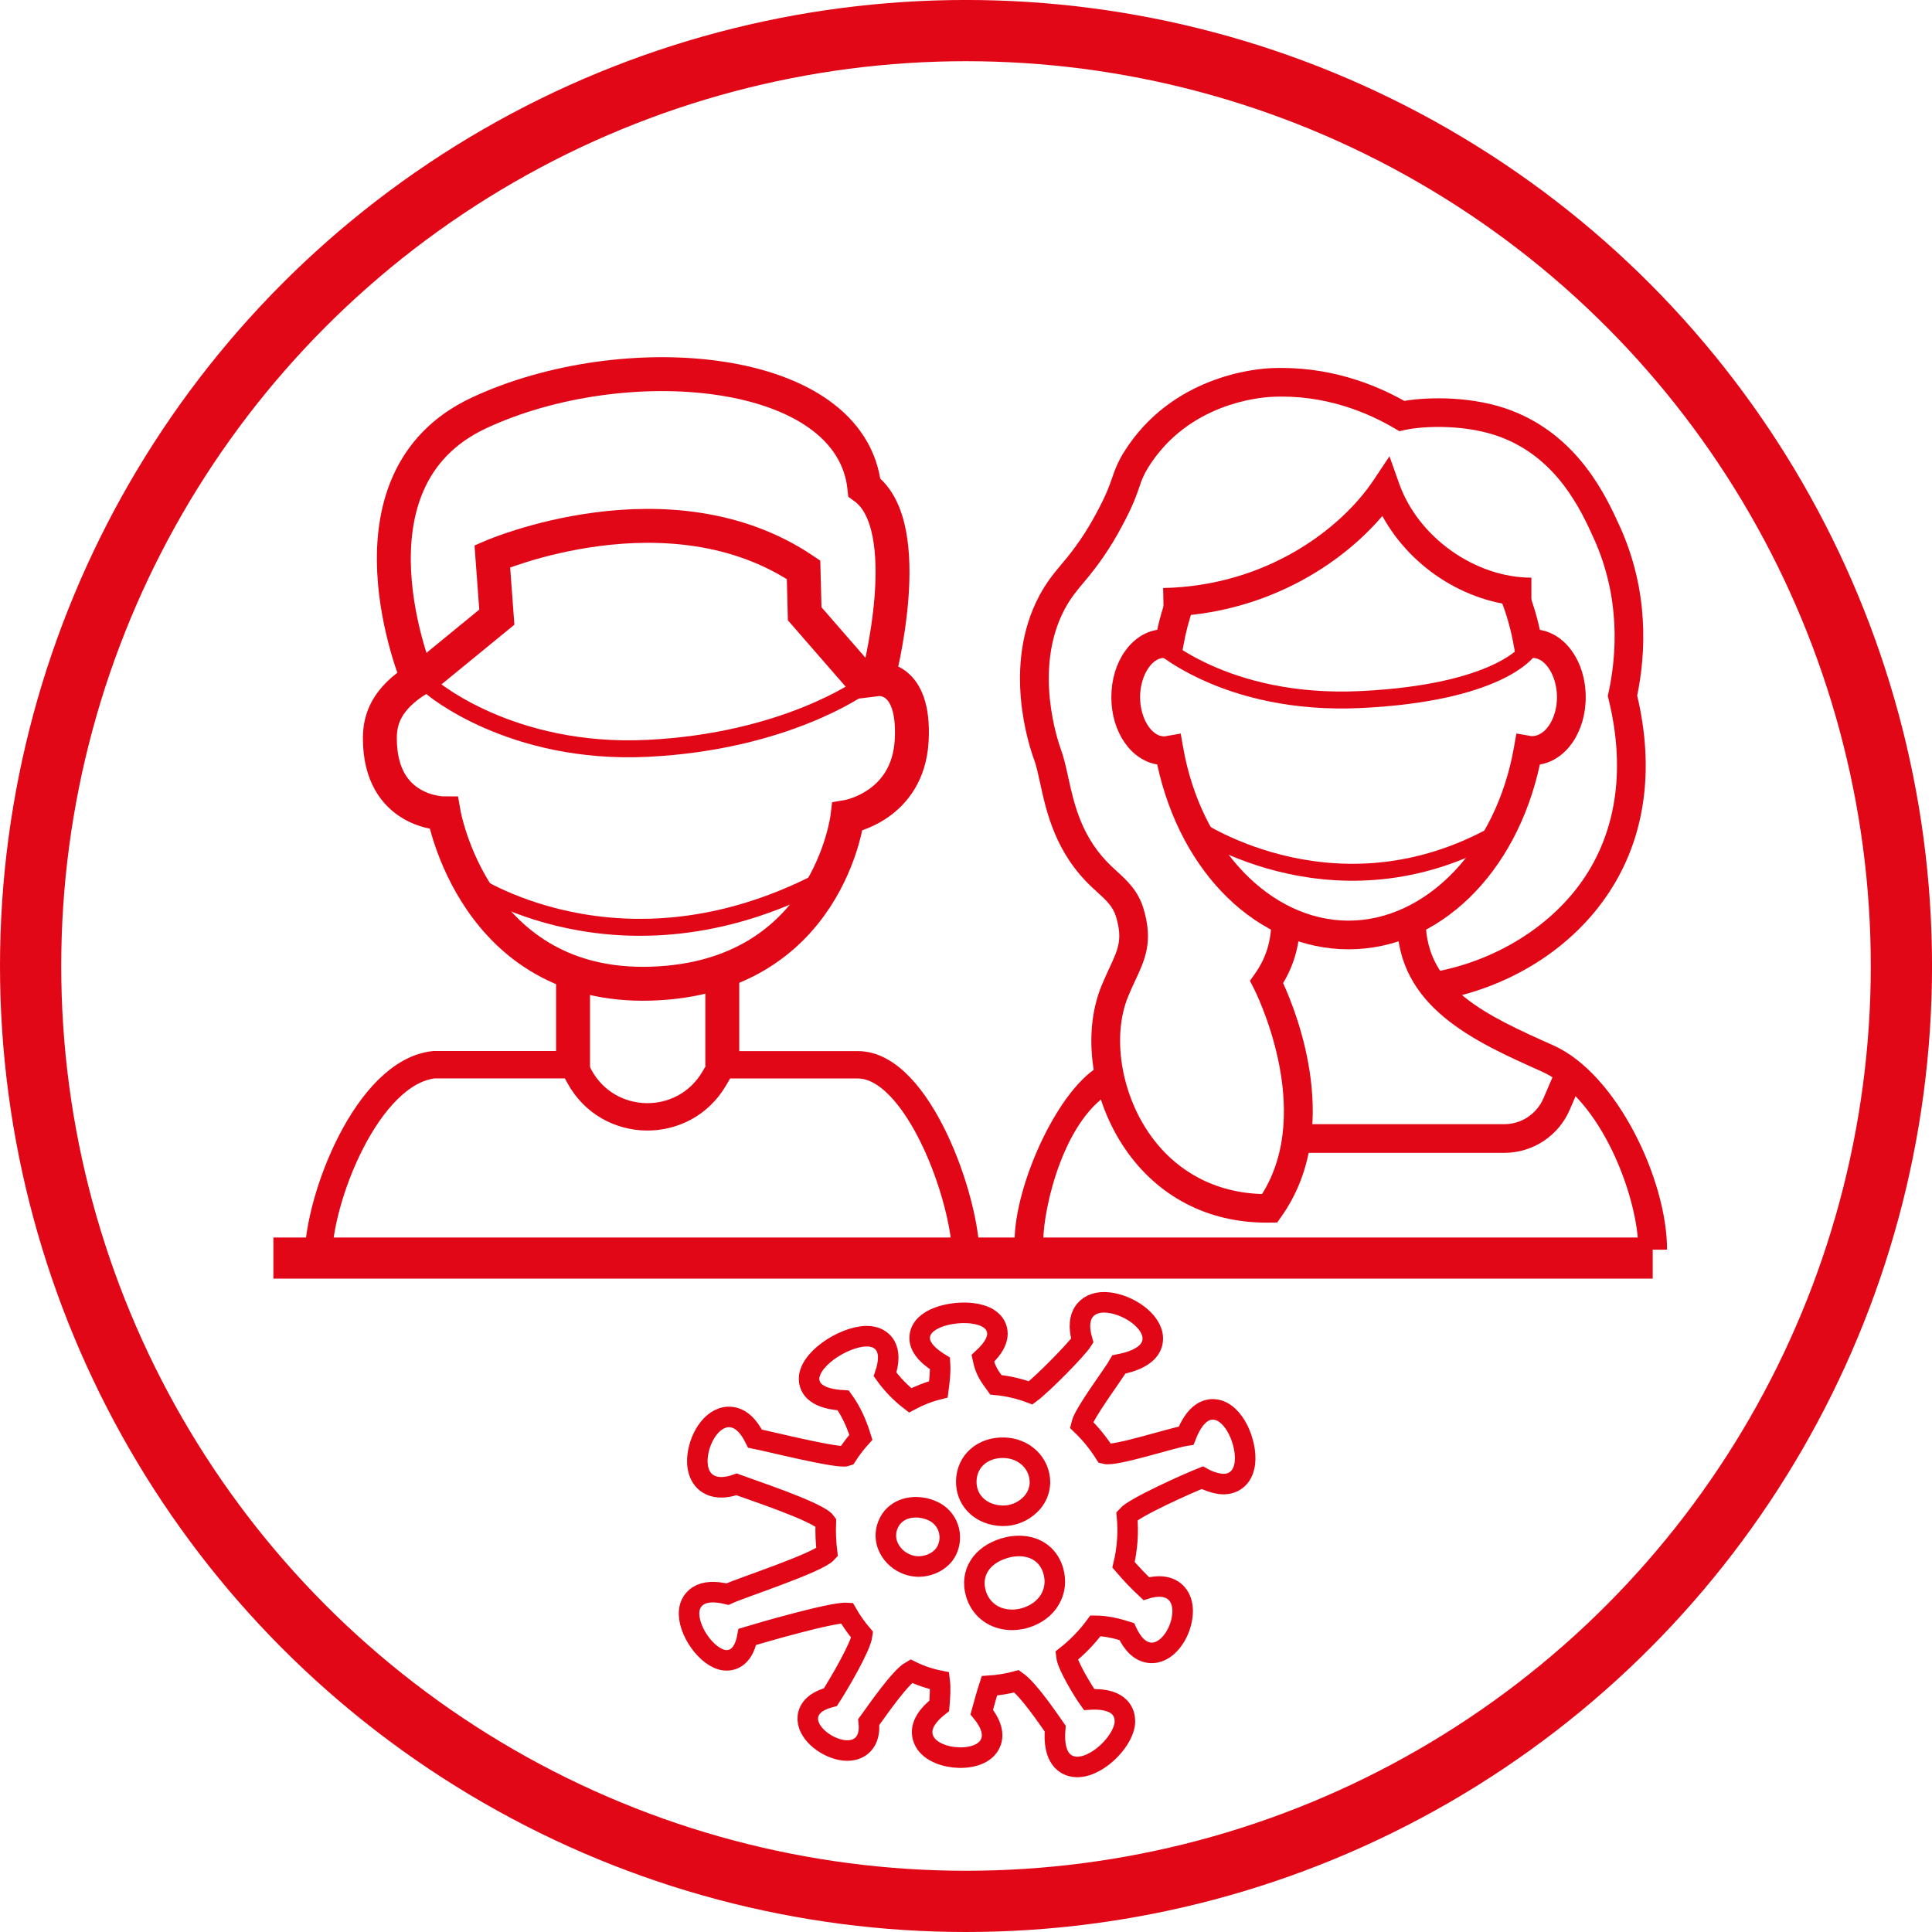
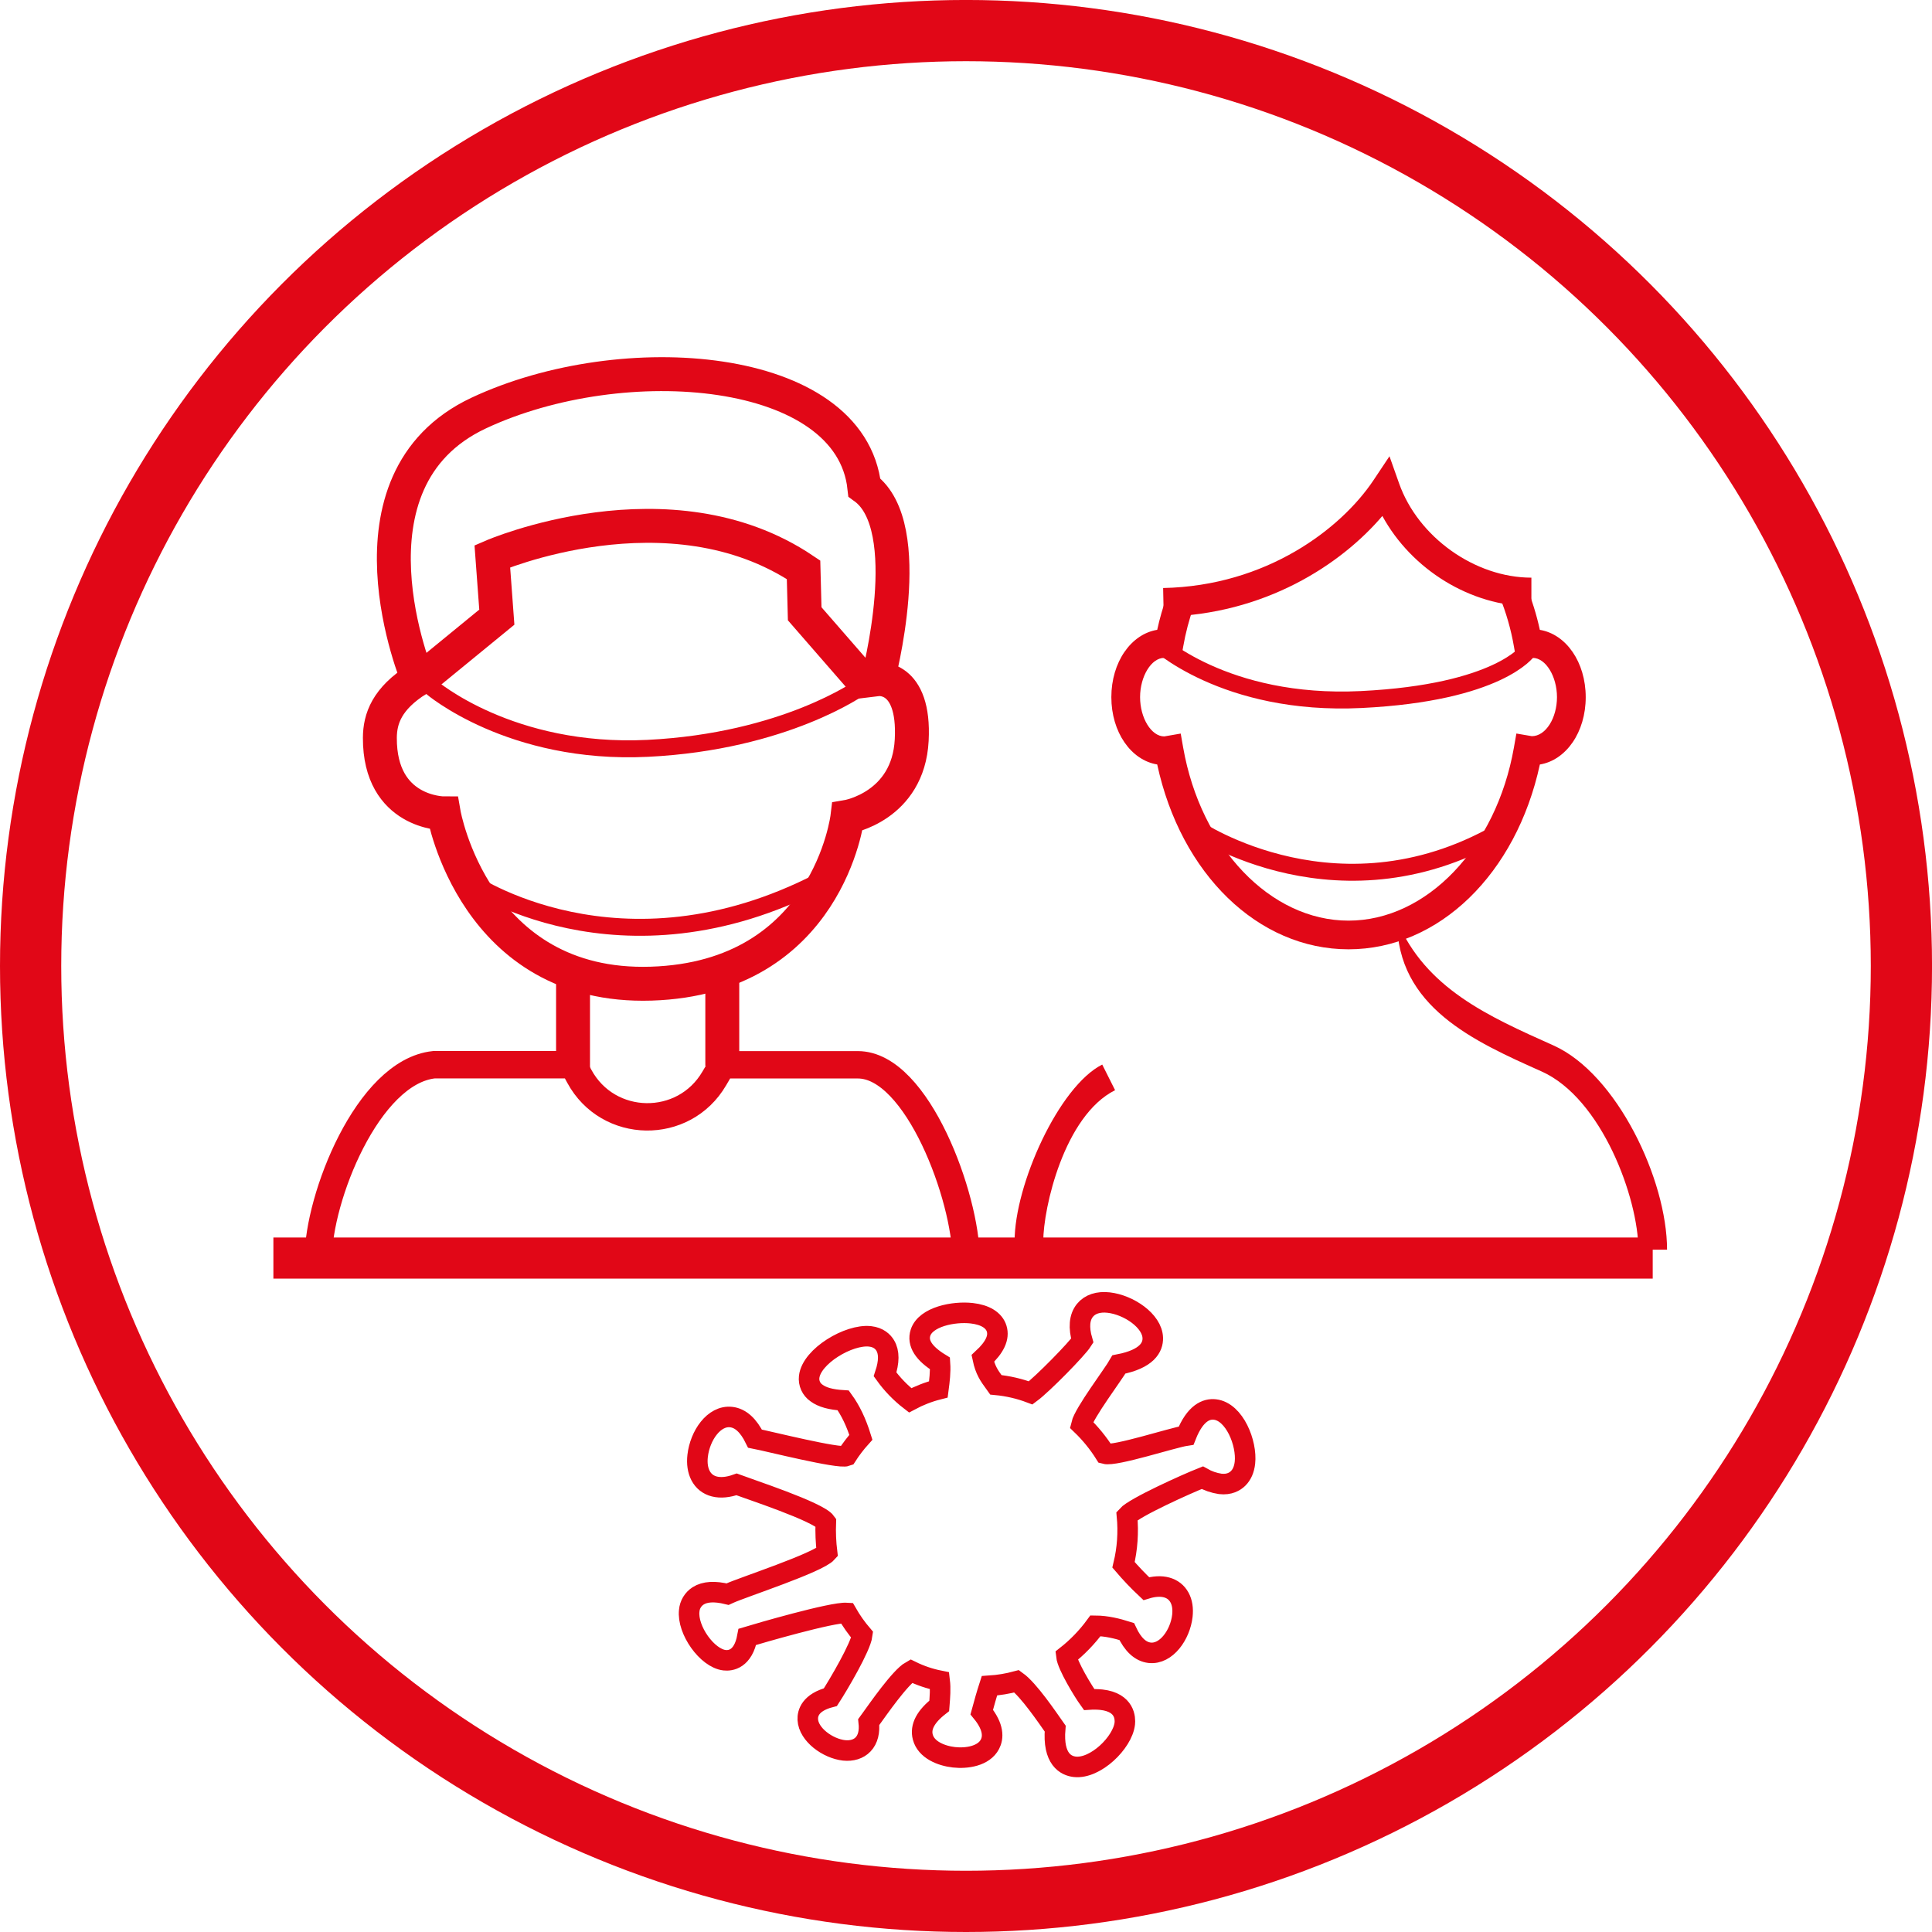
<svg xmlns="http://www.w3.org/2000/svg" width="1411" height="1411" preserveAspectRatio="xMinYMin meet" viewBox="0 0 1411 1411" version="1.0" fill-rule="evenodd">
  <title>...</title>
  <desc>...</desc>
  <g id="group" transform="scale(1,-1) translate(0,-1411)" clip="0 0 1411 1411">
    <g transform="">
      <g transform=" matrix(1,0,0,-1,0,1411.02)">
        <g transform="">
          <g transform="">
            <circle cx="705.51" cy="705.51" r="683.15" style="stroke: rgb(88%,3%,9%); stroke-linecap: butt; stroke-width: 44.72; fill: none; fill-rule: evenodd;" />
          </g>
          <g transform="">
            <g transform=" matrix(1,0,0,1,-3.15,-3.15)">
              <g transform="">
                <path d="M 669 543.67 C 666.49 592.2 622.06 599.72 622.06 599.72 C 622.06 599.72 608.06 717.44 478.77 721.56 C 349.48 725.68 327.24 597.2 327.24 597.2 C 327.24 597.2 280.36 597.2 280.58 542 C 280.64 528.14 285.65 513.35 308.3 499.19 C 308.3 499.19 247.36 354.25 352.78 304.83 C 458.2 255.41 624.55 268.6 634.43 359.19 C 673.97 387.81 644.32 499.19 644.32 499.19 C 644.32 499.19 671.49 495.9 669 543.67 Z " style="stroke: rgb(88%,3%,9%); stroke-linecap: butt; stroke-width: 24.77; fill: none; fill-rule: evenodd;" />
              </g>
            </g>
            <g transform=" matrix(1,0,0,1,-3.15,-3.15)">
              <g transform="">
                <path d="M 314.88 495.74 L 366 453.9 L 362.71 409.42 C 362.71 409.42 492.01 353.42 590.01 419.31 L 590.84 451.43 L 637.54 505.08 " style="stroke: rgb(88%,3%,9%); stroke-linecap: butt; stroke-width: 24.77; fill: none; fill-rule: evenodd;" />
              </g>
            </g>
            <g transform=" matrix(1,0,0,1,-3.15,-3.15)">
              <g transform="">
                <path d="M 318.19 505.08 C 318.19 505.08 375.86 554.65 476.19 549.71 C 576.52 544.77 631.69 505.08 631.69 505.08 " style="stroke: rgb(88%,3%,9%); stroke-linecap: butt; stroke-width: 12.38; fill: none; fill-rule: evenodd;" />
              </g>
            </g>
            <g transform=" matrix(1,0,0,1,-3.15,-3.15)">
              <g transform="">
                <path d="M 345.64 646.45 C 345.64 646.45 455.45 722.89 602.64 646.45 " style="stroke: rgb(88%,3%,9%); stroke-linecap: butt; stroke-width: 12.38; fill: none; fill-rule: evenodd;" />
              </g>
            </g>
            <g transform=" matrix(1,0,0,1,-3.15,-3.15)">
              <g transform="">
                <path d="M 847 471.11 C 847 471.11 897 519 997.35 514.06 C 1097.7 509.12 1118.84 478.59 1118.84 478.59 " style="stroke: rgb(88%,3%,9%); stroke-linecap: butt; stroke-width: 12.38; fill: none; fill-rule: evenodd;" />
              </g>
            </g>
            <g transform=" matrix(1,0,0,1,-3.15,-3.15)">
              <g transform="">
                <path d="M 876.75 608.06 C 876.75 608.06 982.91 680.42 1102.88 608.06 " style="stroke: rgb(88%,3%,9%); stroke-linecap: butt; stroke-width: 12.38; fill: none; fill-rule: evenodd;" />
              </g>
            </g>
            <path d="M 418.51,782.87 L 418.51,710.27 Z" style="stroke: rgb(88%,3%,9%); stroke-linecap: butt; stroke-width: 24.77;" />
            <path d="M 527.51,710.27 L 527.51,778.52 Z" style="stroke: rgb(88%,3%,9%); stroke-linecap: butt; stroke-width: 24.77;" />
            <g transform=" matrix(1,0,0,1,-3.15,-3.15)">
              <g transform="">
                <path d="M 235.61 922 C 235.61 878.39 271.53 786 320.06 780.77 L 421.67 780.77 L 426.25 789.23 C 447.25 827.99 502.56 828.88 524.8 790.82 L 530.67 780.82 L 629.67 780.82 C 673.28 780.82 708.67 878.44 708.67 922.05 " style="stroke: rgb(88%,3%,9%); stroke-linecap: round; stroke-width: 20.0; fill: none; fill-rule: evenodd;" />
              </g>
            </g>
            <path d="M 199.66,918.83 L 1207.03,918.83 Z" style="stroke: rgb(88%,3%,9%); stroke-linecap: round; stroke-width: 30.0;" />
            <g transform="">
              <g transform="">
                <g transform=" matrix(1,0,0,1,-3.15,-3.15)">
                  <g transform="">
                    <path d="M 699.86 1286.57 C 690.45 1285.51 679.53 1281.08 677.11 1271.82 C 675.11 1264.39 679.22 1256.73 689.11 1249.02 C 689.64 1242.51 690.11 1236.31 689.42 1230.68 C 682.177 1229.24 675.154 1226.856 668.53 1223.59 C 660.6 1228.03 643.93 1252.17 639.62 1258.08 C 638.95 1258.99 638.28 1259.91 637.62 1260.82 C 638.4 1267.93 637.03 1273.41 633.51 1277.13 C 630.22 1280.61 625.24 1282.13 619.51 1281.52 C 607.73 1280.19 593.63 1270.06 593.1 1259 C 592.88 1254.45 594.81 1246.47 609.63 1242.65 C 615.71 1233.26 631.71 1206.06 632.87 1197.17 C 628.62 1192.202 624.847 1186.845 621.6 1181.17 C 610.77 1180.47 557.05 1196.17 548.98 1198.61 C 545.87 1215.28 536.42 1216.15 532.31 1215.69 C 519.63 1214.26 504.92 1193.63 506.51 1179.5 C 506.884 1175.089 509.281 1171.1 513 1168.7 C 517.94 1165.54 525.08 1165.11 534.54 1167.43 L 535.68 1166.91 C 545.47 1162.43 600.49 1144.54 607.19 1137.03 C 606.282 1129.687 605.971 1122.283 606.26 1114.89 C 600.86 1107.23 549.38 1090.42 541.08 1087.26 C 528.64 1091.7 519.02 1089.05 514.75 1080.78 C 512.75 1076.92 512.03 1071.98 512.65 1066.46 C 514.33 1051.62 524.58 1036.68 537.16 1038.1 C 543.96 1038.86 549.8 1044.16 554.55 1053.85 C 564.47 1055.77 615.7 1068.7 621.46 1066.52 C 624.559 1061.693 628.044 1057.125 631.88 1052.86 C 628.49 1041.96 624.34 1033.29 619 1025.92 C 609.77 1025.36 603.61 1023.6 599.46 1020.52 C 595.63 1017.894 593.571 1013.362 594.11 1008.75 C 595.81 993.67 623.11 977.42 638.6 979.16 C 644.85 979.86 648.05 983.16 649.6 985.73 C 652.65 990.73 652.6 997.73 649.54 1006.94 C 654.694 1014.101 660.858 1020.477 667.84 1025.87 C 674.368 1022.379 681.295 1019.693 688.47 1017.87 C 689.3 1011.6 690.09 1005.18 689.66 998.94 C 677.74 991.62 672.96 984.06 675.43 976.46 C 679.2 964.87 699.56 960.77 712.81 962.26 C 722.68 963.37 729.14 967.37 731.03 973.5 C 733.03 980 729.71 987.15 720.91 995.3 C 722.71 1003.9 725.79 1008.12 729.3 1012.92 C 729.7 1013.47 730.1 1014 730.49 1014.55 C 739.192 1015.365 747.745 1017.346 755.92 1020.44 C 764.55 1014.05 789.79 988.35 793.58 982.34 C 790.78 972.67 791.43 965.21 795.51 960.17 C 799.16 955.65 805.3 953.62 812.79 954.47 C 827.45 956.12 844.74 967.78 845.06 980.34 C 845.24 987.02 841.01 995.68 820.35 999.67 C 816.35 1006.79 794.92 1034.99 792.9 1043.67 C 799.502 1050.011 805.302 1057.137 810.17 1064.89 C 817.63 1066.89 859.6 1053.1 869.42 1051.63 C 876.08 1034.77 884.42 1031.89 890.42 1032.57 C 904.77 1034.18 913.96 1057.29 912.36 1071.5 C 911.81 1076.34 910.13 1080.18 907.36 1082.91 C 905.09 1085.15 900.98 1087.66 894.36 1086.91 C 889.738 1086.223 885.283 1084.687 881.22 1082.38 C 869.87 1086.86 831.67 1104.06 826.22 1110.25 C 827.37 1122.224 826.518 1134.306 823.7 1146 C 828.907 1152.1 834.445 1157.909 840.29 1163.4 C 851.75 1159.9 860.51 1162.46 864.56 1169.86 C 866.56 1173.47 867.26 1178.09 866.68 1183.24 C 865.12 1197.09 854.91 1211.58 842.76 1210.24 C 836.05 1209.48 830.43 1204.24 826.01 1194.72 C 819.12 1192.54 811.24 1190.59 803.2 1190.53 C 797.151 1198.796 790.001 1206.198 781.95 1212.53 C 782.72 1219.53 794.32 1238.53 798.54 1244.38 C 801.565 1244.174 804.603 1244.224 807.62 1244.53 C 824.96 1246.53 824.98 1258.35 824.62 1261.94 C 823.05 1275.86 803.17 1295.22 788.06 1293.52 C 781.82 1292.81 771.86 1288.21 773.78 1265.62 C 768.01 1257.41 754.44 1237.33 745.68 1231.05 C 739.163 1232.808 732.486 1233.914 725.75 1234.35 C 723.75 1240.51 721.91 1247.1 720.15 1253.55 C 729.29 1264.7 728.56 1272.41 726.15 1277.02 C 721.65 1285.73 709.17 1287.62 699.86 1286.57 Z " style="stroke: rgb(88%,3%,9%); stroke-linecap: butt; stroke-width: 15.0; fill: none; fill-rule: evenodd;" />
                  </g>
                </g>
              </g>
              <g transform="">
                <g transform=" matrix(1,0,0,1,-3.15,-3.15)">
                  <g transform="">
-                     <path d="M 738.75 1186 C 727.57 1184.74 719.02 1177.63 715.89 1167 C 711.54 1152.17 719.89 1138.86 736.72 1133.87 C 741.327 1132.447 746.173 1131.964 750.97 1132.45 C 761.58 1133.64 769.39 1140.14 772.36 1150.28 C 776.82 1165.42 768.22 1179.92 751.92 1184.77 C 747.658 1186.063 743.178 1186.481 738.75 1186 Z " style="stroke: rgb(88%,3%,9%); stroke-linecap: butt; stroke-width: 15.0; fill: none; fill-rule: evenodd;" />
-                   </g>
+                     </g>
                </g>
              </g>
              <g transform="">
                <g transform=" matrix(1,0,0,1,-3.15,-3.15)">
                  <g transform="">
-                     <path d="M 671.35 1147.09 C 668.839 1146.808 666.393 1146.112 664.11 1145.03 C 658.181 1142.391 653.561 1137.48 651.29 1131.4 C 649.427 1126.154 649.788 1120.374 652.29 1115.4 C 656.19 1107.3 664.99 1102.99 675.29 1104.15 C 678.537 1104.512 681.701 1105.415 684.65 1106.82 C 689.811 1109.227 693.779 1113.621 695.65 1119 C 697.517 1124.464 697.125 1130.447 694.56 1135.62 C 690.69 1143.34 680.93 1148.17 671.35 1147.09 Z " style="stroke: rgb(88%,3%,9%); stroke-linecap: butt; stroke-width: 15.0; fill: none; fill-rule: evenodd;" />
-                   </g>
+                     </g>
                </g>
              </g>
              <g transform="">
                <g transform=" matrix(1,0,0,1,-3.15,-3.15)">
                  <g transform="">
-                     <path d="M 732.27 1110 C 718.11 1108.4 708.48 1098 708.86 1084.63 C 709.26 1070.29 720.78 1060.14 736.25 1060.49 C 751.32 1060.79 762.6 1071.89 762.67 1085.74 C 762.585 1091.985 759.964 1097.927 755.41 1102.2 C 750.009 1107.472 742.716 1110.355 735.17 1110.2 C 734.19 1110.18 733.22 1110.12 732.27 1110 Z " style="stroke: rgb(88%,3%,9%); stroke-linecap: butt; stroke-width: 15.0; fill: none; fill-rule: evenodd;" />
-                   </g>
+                     </g>
                </g>
              </g>
            </g>
            <g transform=" matrix(1,0,0,1,-3.15,-3.15)">
              <g transform="">
                <path d="M 988 696.48 C 922 696.48 865.54 641.41 848.29 561.48 C 829.14 558.35 814.8 537.88 814.8 512.32 C 814.8 486.76 829.15 466.27 848.3 463.15 C 850.091 454.94 852.405 446.854 855.23 438.94 L 875 446 C 871.592 455.601 869.003 465.473 867.26 475.51 L 865.44 485.85 L 853.3 483.66 C 844.06 483.66 835.79 497.07 835.79 512.33 C 835.79 527.59 844 541 853.46 541 L 865.46 538.92 L 867.26 549.16 C 880.13 622.38 930.94 675.54 988 675.54 C 1045.06 675.54 1095.9 622.38 1108.81 549.13 L 1110.61 538.89 L 1121.9 540.82 C 1132.09 540.82 1140.26 527.5 1140.26 512.32 C 1140.26 497.14 1131.99 483.66 1122.57 483.66 L 1121 484 L 1110.67 485.85 L 1108.85 475.51 C 1106.675 462.823 1103.107 450.414 1098.21 438.51 L 1117.54 430.51 C 1121.908 441.075 1125.325 452.008 1127.75 463.18 C 1146.9 466.3 1161.25 486.78 1161.25 512.35 C 1161.25 537.92 1146.91 558.35 1127.76 561.51 C 1110.48 641.41 1054 696.48 988 696.48 Z " style="stroke: none; stroke-linecap: butt; stroke-width: 1; fill: rgb(88%,3%,9%); fill-rule: evenodd;" />
              </g>
            </g>
            <g transform=" matrix(1,0,0,1,-3.15,-3.15)">
              <g transform="">
                <path d="M 765.08 909.71 L 744.14 909.71 C 744.14 868.34 776.51 796.53 808.14 780.65 L 817.53 799.36 C 780.28 818.05 765.08 885.54 765.08 909.71 Z " style="stroke: none; stroke-linecap: butt; stroke-width: 1; fill: rgb(88%,3%,9%); fill-rule: evenodd;" />
              </g>
            </g>
            <g transform=" matrix(1,0,0,1,-3.15,-3.15)">
              <g transform="">
-                 <path d="M 1220.65 915.84 L 1199.71 915.84 C 1199.71 878.45 1173 805.34 1129.01 785.68 C 1079.54 763.58 1023.46 738.53 1023.46 675.68 L 1044.4 675.68 C 1044.4 724.99 1089.65 745.22 1137.55 766.62 C 1184 787.3 1220.65 864.87 1220.65 915.84 Z " style="stroke: none; stroke-linecap: butt; stroke-width: 1; fill: rgb(88%,3%,9%); fill-rule: evenodd;" />
+                 <path d="M 1220.65 915.84 L 1199.71 915.84 C 1199.71 878.45 1173 805.34 1129.01 785.68 C 1079.54 763.58 1023.46 738.53 1023.46 675.68 C 1044.4 724.99 1089.65 745.22 1137.55 766.62 C 1184 787.3 1220.65 864.87 1220.65 915.84 Z " style="stroke: none; stroke-linecap: butt; stroke-width: 1; fill: rgb(88%,3%,9%); fill-rule: evenodd;" />
              </g>
            </g>
            <g transform=" matrix(1,0,0,1,-3.15,-3.15)">
              <g transform="">
-                 <path d="M 1101.7 845.14 L 950 845.14 L 950 824.2 L 1101.7 824.2 C 1114.181 824.208 1125.464 816.772 1130.38 805.3 L 1141.25 780 L 1160.49 788.27 L 1149.62 813.61 C 1141.391 832.759 1122.542 845.161 1101.7 845.14 Z " style="stroke: none; stroke-linecap: butt; stroke-width: 1; fill: rgb(88%,3%,9%); fill-rule: evenodd;" />
-               </g>
+                 </g>
            </g>
            <g transform=" matrix(1,0,0,1,-3.15,-3.15)">
              <g transform="">
-                 <path d="M 928.06 896.1 C 885.32 896.1 848.8 877.1 825 842.46 C 800.26 806.46 793.23 758.56 807.52 723.34 C 809.52 718.49 811.52 714.21 813.32 710.24 C 819.87 696.24 823.15 689.16 818.22 672.7 C 815.97 665.18 811.09 660.7 804.34 654.55 L 800.95 651.45 C 773.95 626.26 767.47 596.52 762.73 574.81 C 761.28 568.17 760.02 562.43 758.44 558.14 C 754.39 547.14 735.44 489.33 761.88 438.84 C 767.22 428.65 772.72 422.05 778.54 415.06 C 788.273 403.768 796.709 391.421 803.69 378.25 C 811.05 364.7 813.46 357.77 815.56 351.66 C 817.619 345.109 820.52 338.853 824.19 333.05 C 858.86 277.92 919.61 272.55 931.43 272.05 C 972.98 270.25 1006.73 283.59 1028.75 295.96 C 1046.82 292.91 1079.54 292.48 1106.93 302.96 C 1156.26 321.82 1176.43 366.23 1186.13 387.58 C 1207.7 435.06 1205.13 480.58 1198.84 511.21 C 1211.64 565.21 1204.64 614.71 1178.54 654.55 C 1151.42 695.97 1105.33 724.93 1052.11 734 L 1048.59 713.37 C 1095.39 705.37 1137.43 679.11 1161.03 643.07 C 1184.23 607.65 1190.03 562.98 1177.95 513.88 L 1177.36 511.52 L 1177.88 509.14 C 1183.88 481.65 1186.83 439.73 1167.07 396.23 C 1157.87 375.98 1140.76 338.3 1099.44 322.5 C 1074.31 312.91 1042.99 314.15 1029.15 317.19 L 1025.15 318.08 L 1021.6 315.98 C 1002.19 304.55 970.76 291.15 932.37 292.98 C 922.37 293.42 871.04 297.98 841.94 344.23 C 839.11 348.679 836.899 353.494 835.37 358.54 C 833.12 365.07 830.3 373.2 822.11 388.28 C 814.47 402.651 805.264 416.133 794.66 428.48 C 789.12 435.12 784.75 440.37 780.44 448.59 C 757.64 492.15 775.96 545.07 778.12 550.96 C 780.19 556.61 781.65 563.29 783.21 570.37 C 787.59 590.44 793.06 615.44 815.27 636.17 L 818.47 639.17 C 826.3 646.31 834.39 653.71 838.3 666.78 C 845.52 690.87 839.4 703.98 832.3 719.18 C 830.59 722.85 828.74 726.79 826.92 731.29 C 815.36 759.81 821.67 800.69 842.26 830.69 C 861.42 858.6 890.61 874.27 924.87 875.2 C 963.77 813.29 919.41 726.14 918.95 725.2 L 916 719.48 L 919.71 714.27 C 927.71 702.98 931.65 690.35 931.65 675.63 L 952.58 675.63 C 952.58 692.36 948.44 707.63 940.24 721.14 C 950.58 743.73 984.01 828.14 938.98 891.66 L 935.93 896 L 930.64 896.09 Z " style="stroke: none; stroke-linecap: butt; stroke-width: 1; fill: rgb(88%,3%,9%); fill-rule: evenodd;" />
-               </g>
+                 </g>
            </g>
            <g transform=" matrix(1,0,0,1,-3.15,-3.15)">
              <g transform="">
                <path d="M 853.05 453.56 L 852.62 432.62 C 928.29 431.09 982.7 389.21 1006.31 353.82 L 1017.93 336.39 L 1024.93 356.15 C 1038.78 395.43 1080.32 425.05 1121.57 425.05 L 1121.57 446 C 1077.21 446 1034.04 419.1 1012.73 380 C 982.37 415.68 926.67 452.06 853.05 453.56 Z " style="stroke: none; stroke-linecap: butt; stroke-width: 1; fill: rgb(88%,3%,9%); fill-rule: evenodd;" />
              </g>
            </g>
          </g>
        </g>
      </g>
    </g>
  </g>
</svg>